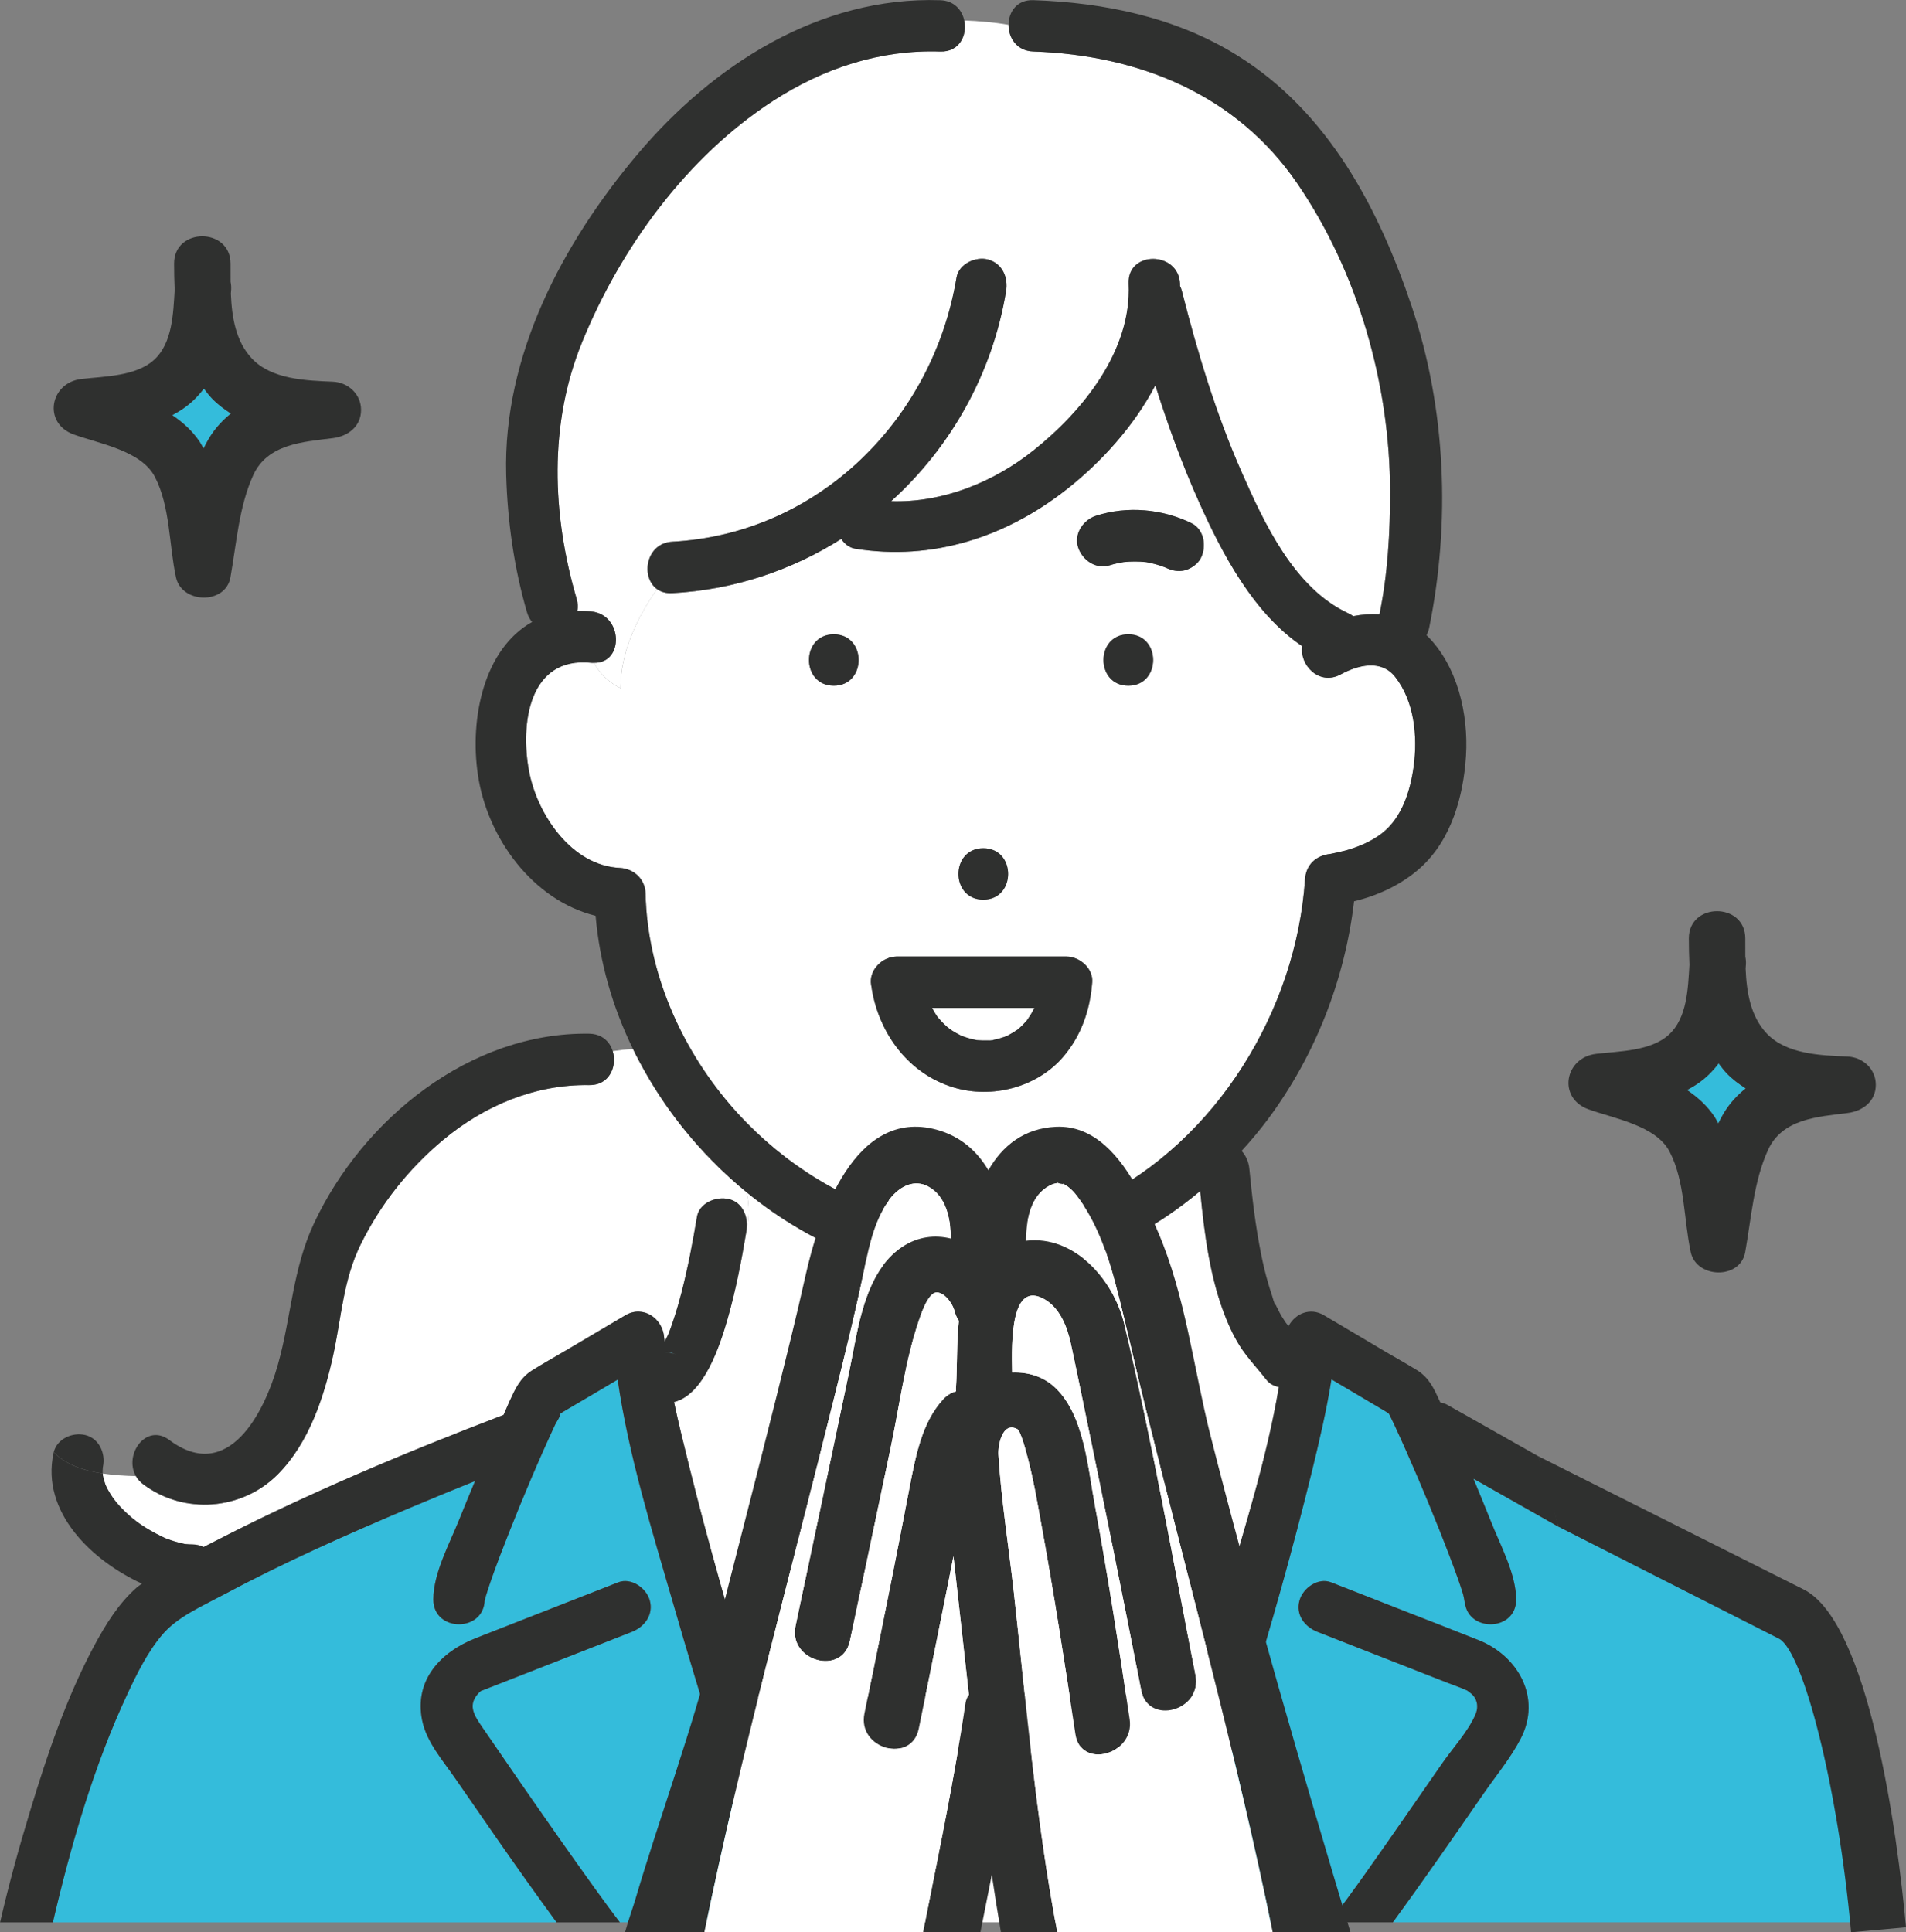
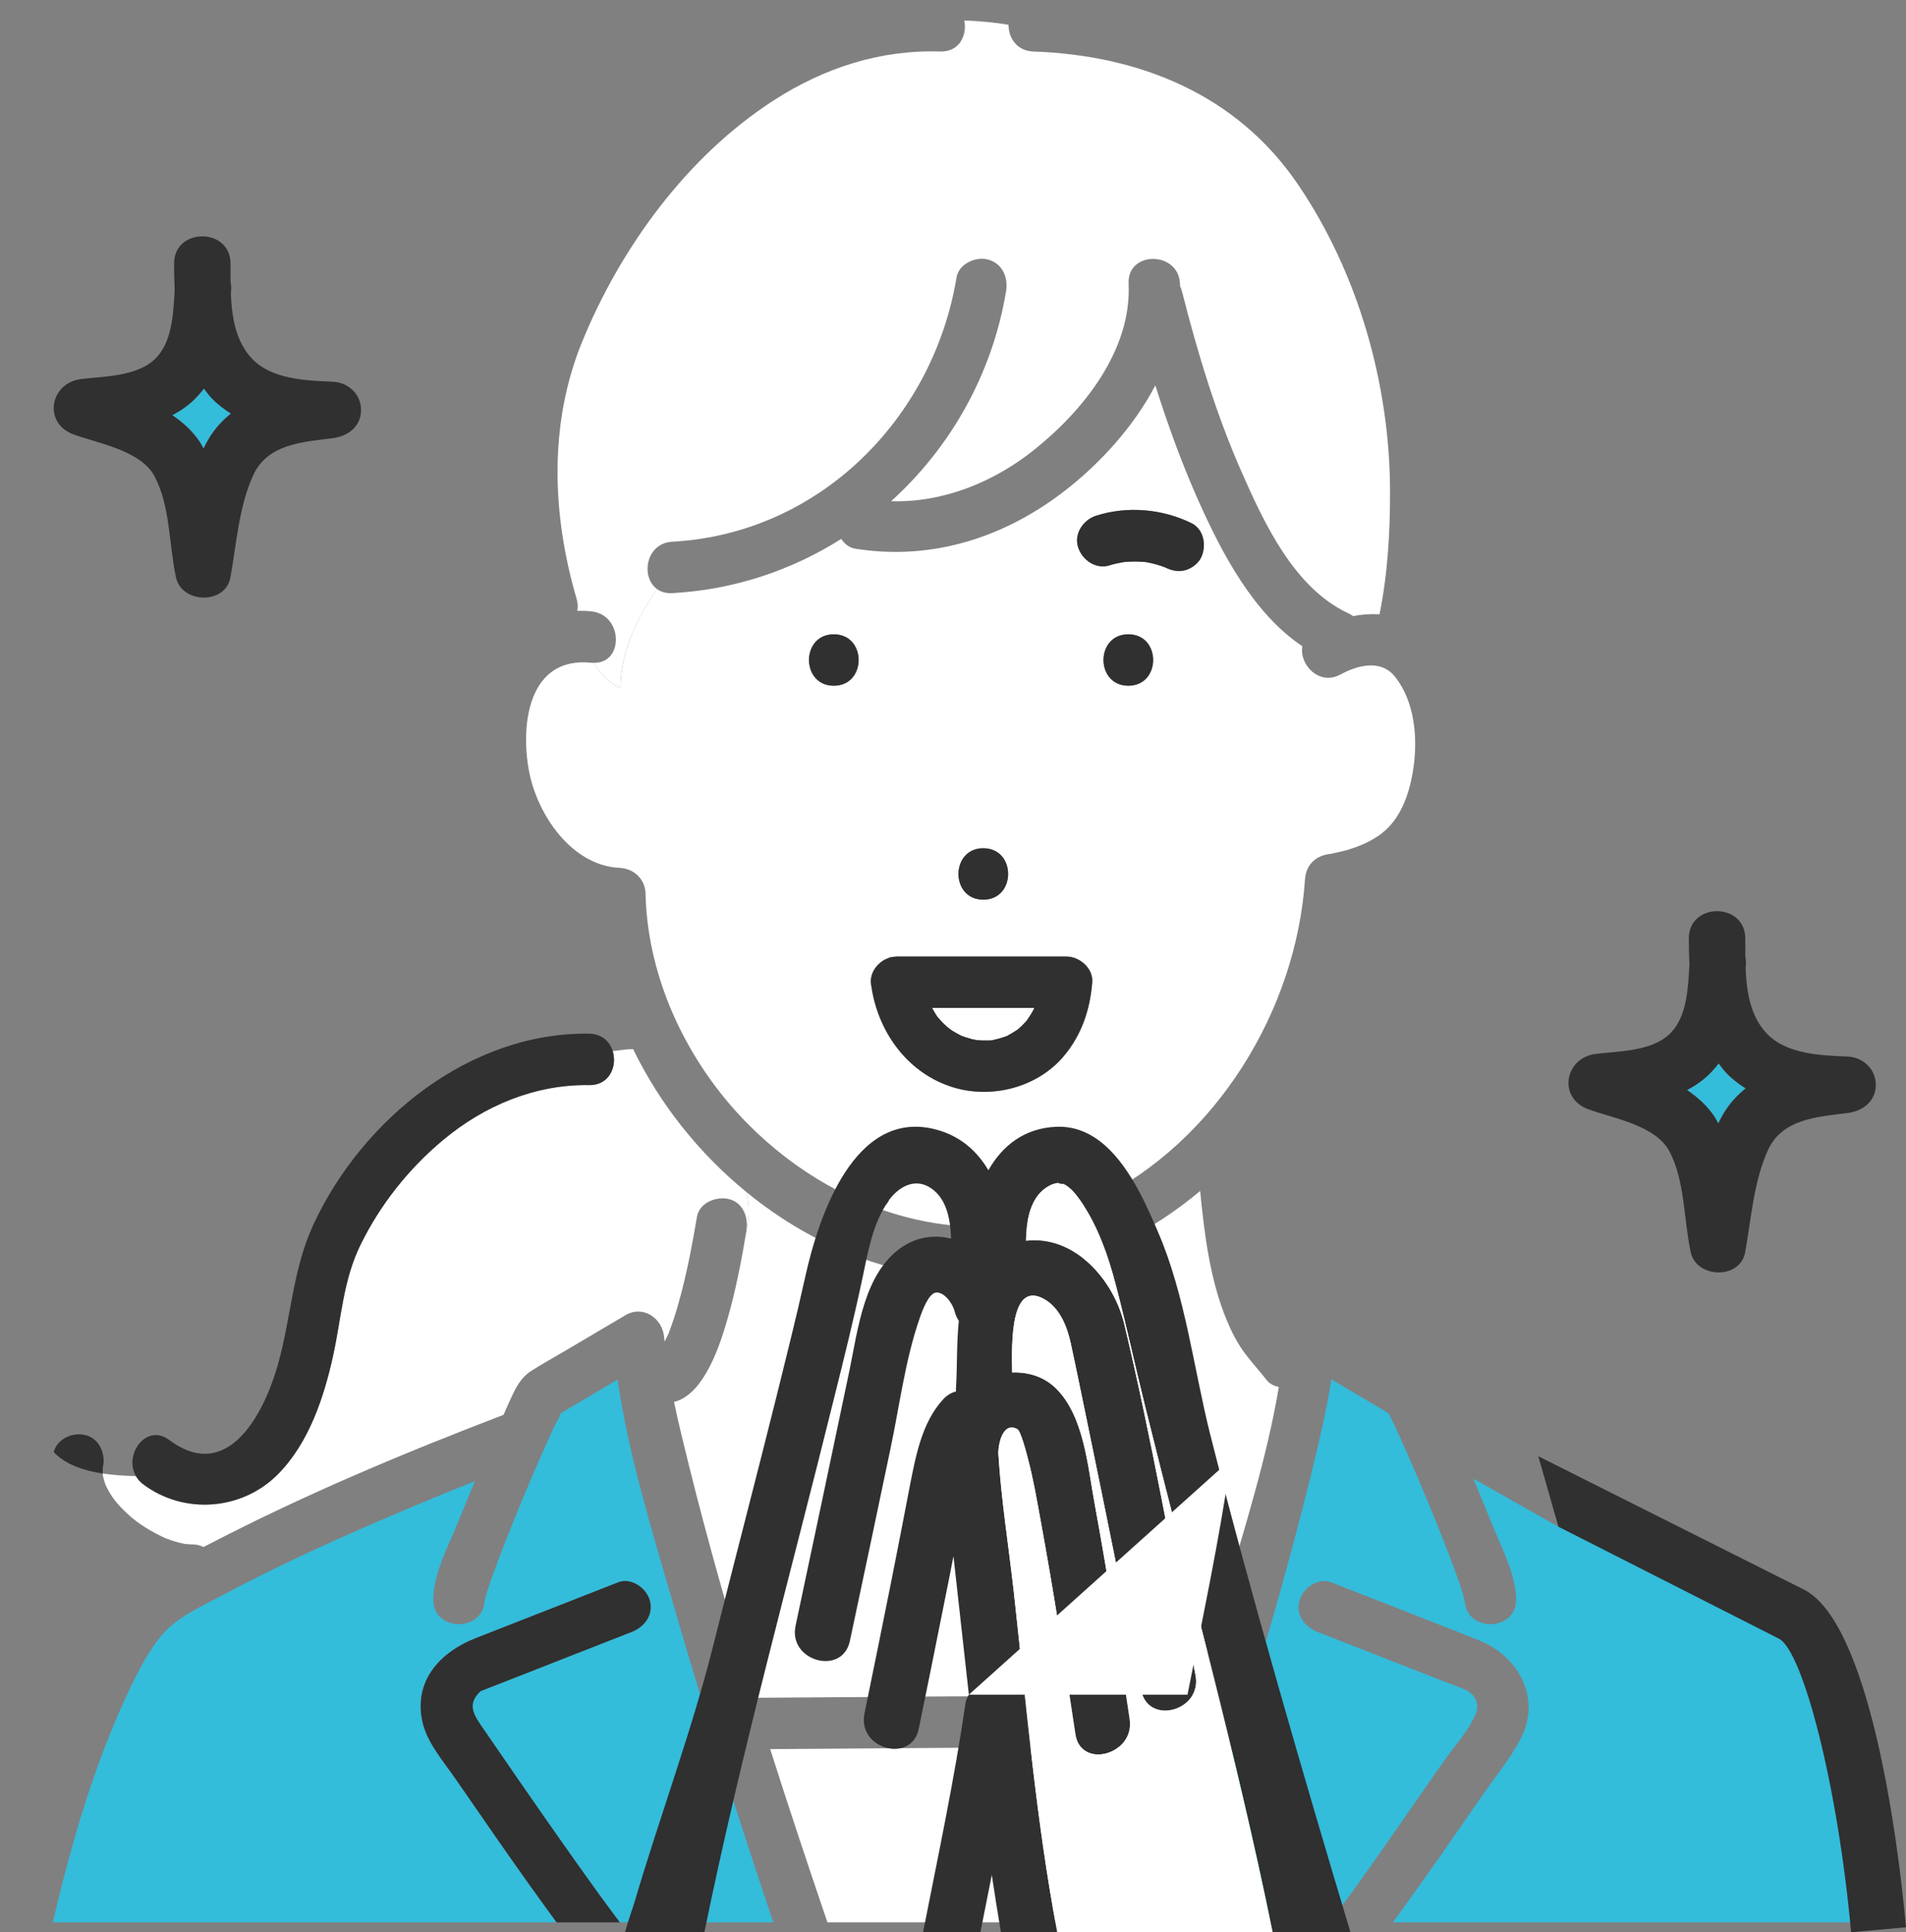
<svg xmlns="http://www.w3.org/2000/svg" id="b" width="146.581" height="148.595" viewBox="0 0 146.581 148.595">
  <rect x="0" y="0" width="146.581" height="148.595" fill="#808080" stroke="none" />
  <defs>
    <style>.d{fill:#2f302f;}.d,.e,.f{stroke-width:0px;}.e{fill:#fff;}.f{fill:#34bcdb;}</style>
  </defs>
  <g id="c">
-     <path class="f" d="m51.204,103.956c0,.006.001.012.002.018.282.027.563.097.823.212-.179-.08-.304-.134-.407-.178-.004.009-.27-.028-.418-.052Z" />
-     <path class="f" d="m14.317,118.746c.149.017.283.023,0,0h0Z" />
    <path class="f" d="m51.581,103.995c.028.007.038.01.039.012-.527-.226-.173-.044-.039-.012Z" />
    <path class="f" d="m98.959,101.815s-.004-.006-.006-.008c-.014-.01-.017-.016-.032-.026.013.009.025.024.038.034Z" />
    <path class="f" d="m99.096,101.986c.005-.01.009-.02.014-.03-.049-.056-.099-.101-.151-.141.02.028.04.057.06.086.03.044.053.064.077.085Z" />
    <path class="f" d="m76.404,79.978c.005-.007-.129.018-.216.035.1-.001.198-.009.216-.035Z" />
    <path class="f" d="m140.005,126.952c-.934,3.188,6.205,18.645,3.711,20.879h-36.596c1.204-1.647,2.388-3.313,3.563-4.979,1.136-1.637,2.273-3.274,3.409-4.912.953-1.377,2.09-2.754,2.86-4.237,1.618-3.14-.193-6.356-3.236-7.57-1.916-.77-3.852-1.512-5.778-2.273-1.859-.722-3.708-1.454-5.566-2.177-1.002-.395-2.157.433-2.427,1.377-.327,1.117.385,2.042,1.377,2.437,3.342,1.31,6.674,2.61,10.016,3.92.491.193,1.011.366,1.493.588.019.019.039.029.077.058.202.154.376.27.51.501.241.405.241.857.048,1.291-.568,1.329-1.762,2.6-2.581,3.794-.992,1.425-1.984,2.86-2.976,4.286-1.811,2.6-3.891,5.605-5.672,7.897h-11.788c3.862-11.383,7.541-22.892,10.411-34.564.578-2.369,1.146-4.767,1.531-7.194.53.318,1.069.636,1.608.953.847.501,1.695,1.002,2.552,1.512.067.039.173.116.27.193.125.26.395.809.405.838,1.242,2.677,2.388,5.393,3.486,8.138.482,1.223.963,2.456,1.406,3.698.135.395.279.79.395,1.194.106.376.125.857.125.395.01,2.542,3.968,2.552,3.958,0-.01-1.974-1.223-4.17-1.926-5.961-.443-1.117-.905-2.215-1.358-3.323,2.177,1.233,4.363,2.465,6.539,3.698,3.454.183,21.772,4.054,20.154,9.544Z" />
    <path class="e" d="m107.303,52.066c-1.088-1.396-2.889-.915-4.199-.202-1.666.905-3.197-.761-2.947-2.167-3.756-2.514-6.173-7.136-7.945-11.085-1.31-2.918-2.398-5.932-3.361-8.976-1.637,3.13-4.16,5.903-6.818,7.993-4.68,3.679-10.324,5.518-16.266,4.565-.453-.077-.819-.366-1.069-.751-3.823,2.417-8.253,3.91-12.992,4.17-.482.029-.876-.096-1.175-.308-1.599,2.263-2.812,4.94-2.812,7.618-.982-.491-1.599-1.165-2.051-1.955-.058,0-.116.01-.183,0-4.834-.51-5.489,4.719-4.796,8.359.636,3.323,3.274,7.252,6.982,7.415,1.088.058,1.955.876,1.974,1.984.135,5.923,2.639,11.691,6.462,16.179,6.895,8.07,18.298,12.221,28.275,7.338,9.149-4.488,15.303-14.542,15.977-24.606.077-1.156.847-1.859,1.974-1.974.029-.01.077-.019.135-.029.337-.077.674-.144,1.011-.231.992-.279,1.984-.693,2.802-1.329,1.55-1.213,2.177-3.265,2.437-5.143.308-2.292.058-4.989-1.416-6.867Zm-31.684,13.165c2.552,0,2.542,3.958,0,3.958s-2.542-3.958,0-3.958Zm-11.499-12.5c-2.542,0-2.542-3.949,0-3.949s2.552,3.949,0,3.949Zm17.633,28.554c-2.032,2.35-5.48,3.226-8.417,2.34-3.428-1.03-5.711-4.103-6.289-7.56-.01-.029,0-.058-.01-.087-.029-.144-.058-.289-.067-.443-.019-.568.25-1.088.674-1.454.048-.048.106-.096.164-.135.164-.116.347-.212.53-.27.029-.01.048-.039.087-.048.029-.01.067-.01.096-.01.058-.019.116-.019.173-.029.048-.01.087-.019.135-.019.039,0,.077-.01.116-.01h13.078c1.002,0,2.061.905,1.974,1.974-.164,2.138-.838,4.112-2.244,5.749Zm5.017-28.554c-2.542,0-2.542-3.949,0-3.949s2.552,3.949,0,3.949Zm5.566-9.794c-.221.433-.722.78-1.175.915-.53.144-1.04.029-1.522-.202-.01,0-.019-.01-.029-.01-.472-.193-.963-.318-1.464-.414-.578-.058-1.156-.058-1.733,0-.356.067-.722.135-1.069.25-1.059.337-2.109-.395-2.427-1.387-.347-1.04.395-2.119,1.377-2.427,2.398-.77,5.085-.53,7.338.568.992.491,1.175,1.82.703,2.706Z" />
    <path class="e" d="m47.716,52.919c0-2.678,1.219-5.346,2.819-7.615-1.28-.914-.882-3.533,1.169-3.645,11.253-.611,20.052-9.41,21.857-20.318.175-1.059,1.486-1.64,2.431-1.38,1.105.304,1.554,1.379,1.38,2.431-1.055,6.37-4.27,12.016-8.84,16.151,3.967.128,7.871-1.457,10.964-3.921,3.815-3.04,7.542-7.685,7.299-12.807-.121-2.547,3.833-2.533,3.953,0,.003.058-.002.115,0,.173.062.127.114.267.153.422,1.196,4.716,2.619,9.431,4.585,13.889,1.743,3.953,4.052,8.936,8.202,10.861.141.065.264.14.374.221.675-.133,1.358-.18,2.03-.138.627-3.084.814-6.296.81-9.434-.012-8.236-2.449-16.851-7.131-23.697-4.698-6.869-12.175-9.868-20.304-10.15-1.275-.044-1.91-1.061-1.906-2.053-1.126-.197-2.291-.292-3.405-.335.239,1.126-.374,2.436-1.851,2.388-4.632-.151-8.97,1.275-12.839,3.781-6.636,4.296-11.731,11.29-14.7,18.55-2.573,6.294-2.32,13.292-.421,19.76.099.337.106.644.053.922.351-.003.707.002,1.084.042,2.443.259,2.517,4.006.184,3.954.454.786,1.068,1.458,2.047,1.948Z" />
    <path class="e" d="m47.184,81.907h1.85-1.85c-.152.832-.773,1.555-1.868,1.538-4.163-.063-8.071,1.577-11.246,4.228-2.648,2.211-4.828,4.959-6.346,8.058-1.333,2.721-1.464,5.575-2.098,8.484-.705,3.237-1.873,6.765-4.264,9.168-2.753,2.768-7.193,3.117-10.333.771-.251-.187-.44-.405-.575-.638-.853-.02-1.72-.074-2.552-.199.003.048.004.097.007.145.002.008.002.009.004.018.046.227.11.45.187.668.008.023.01.03.016.047.052.108.103.216.16.321.117.218.246.429.385.634.08.119.178.23.252.352-.046-.077-.077-.127-.101-.166-.027-.042-.046-.073-.049-.078.003.005.022.037.049.078.041.064.098.149.138.195.368.43.773.827,1.204,1.194.113.097.252.184.355.291-.076-.079-.107-.11-.136-.14-.026-.025-.04-.04-.042-.042.001.001.016.016.042.042.055.055.138.135.196.176.217.156.439.304.666.446.474.296.966.549,1.471.787.011.004.014.005.028.01.13.051.261.098.393.143.222.076.448.144.676.201.125.032.25.06.376.085.021.004.047.008.074.012.183.015.365.033.55.032.309-.001.592.074.846.199.204-.103.414-.208.613-.312,7.248-3.751,14.838-6.934,22.462-9.852.159-.352.307-.708.468-1.058.445-.967.803-1.775,1.716-2.354.847-.537,1.732-1.023,2.596-1.534,1.532-.905,3.065-1.811,4.597-2.716,1.368-.809,2.863.253,2.974,1.707.008.105.029.215.038.321.093-.19.192-.377.282-.569.005-.012.01-.024.014-.036.049-.124.097-.249.143-.374.089-.242.174-.485.255-.73.225-.68.42-1.37.6-2.063.495-1.916.866-3.862,1.191-5.813.182-1.091,1.477-1.598,2.431-1.38,1.071.244,1.509,1.325,1.391,2.311.219-.937.217-1.899-.005-2.835-3.652-2.979-6.668-6.769-8.725-11.001-.525.005-1.051.081-1.576.156.105.345.135.716.07,1.071Z" />
    <path class="e" d="m57.419,94.516c-.005.04-.004.081-.011.12-.384,2.303-.826,4.607-1.475,6.852-.556,1.921-1.784,5.769-4.098,6.324.333,1.585.726,3.181,1.11,4.73,1.499,6.049,3.209,12.055,5.048,18.023,1.266-.009,2.531-.018,3.797-.027,10.038-.072,20.076-.145,30.114-.217.768-2.501,1.541-5,2.27-7.513,1.504-5.184,3.281-10.778,4.175-16.151-.369-.067-.709-.237-.946-.54-.53-.677-1.111-1.309-1.629-1.996-.606-.805-1.047-1.671-1.433-2.6-1.285-3.1-1.713-6.576-2.044-9.933-7.215,6.053-16.799,8.584-26.2,5.112-3.145-1.162-6.072-2.889-8.684-5.02.222.936.224,1.899.005,2.835Z" />
    <path class="e" d="m90.69,134.283c-.618.004-1.237.009-1.855.013-9.868.071-19.736.142-29.604.213,1.418,4.462,2.897,8.902,4.403,13.324h22.642c.435-1.284.865-2.57,1.291-3.858,1.065-3.223,2.105-6.455,3.124-9.693Z" />
    <path class="f" d="m58.459,144.803c-2.331-7.065-4.575-14.163-6.641-21.311-1.634-5.655-3.47-11.507-4.324-17.399-.573.339-1.146.677-1.719,1.016-.833.493-1.667.985-2.5,1.478-.038.023-.12.083-.21.147,0,.007.003.008.003.016.014.215-.285.606-.384.82-1.267,2.739-2.443,5.521-3.557,8.325-.462,1.164-.917,2.332-1.331,3.513-.149.426-.286.855-.422,1.285-.144.454-.103.57-.102.301-.01,2.547-3.963,2.544-3.953,0,.008-2.035,1.269-4.315,1.997-6.15.392-.987.803-1.967,1.21-2.949-1.674.673-3.343,1.359-5.004,2.06-4.863,2.053-9.704,4.207-14.363,6.693-1.749.934-3.53,1.708-4.687,3.067-1.121,1.317-1.923,2.956-2.655,4.513-2.606,5.547-4.355,11.623-5.756,17.606h38.743c-1.543-2.104-3.051-4.233-4.541-6.372-1.087-1.56-2.169-3.123-3.247-4.69-.946-1.375-2.205-2.785-2.548-4.454-.64-3.118,1.432-5.29,4.114-6.341,3.652-1.431,7.304-2.862,10.956-4.293,1.003-.393,2.167.435,2.431,1.38.309,1.105-.391,2.044-1.381,2.431-1.579.619-3.157,1.237-4.736,1.856-1.966.771-3.932,1.541-5.899,2.312-.25.098-.504.189-.751.294-.059.025-.123.043-.181.071.154-.074.014-.059-.159.117-.95.964-.407,1.755.262,2.732,1.898,2.769,3.805,5.532,5.734,8.28.934,1.331,1.873,2.659,2.824,3.978.623.864,1.49,2.053,1.992,2.697h11.798c-.339-1.01-.68-2.019-1.013-3.031Z" />
    <path class="e" d="m71.684,77.513c.111.197.213.4.342.586.029.043.06.084.09.125.115.109.212.246.322.36.127.133.26.26.398.382.036.032.172.136.231.184.056.038.11.074.128.086.114.075.231.146.35.213.135.076.273.143.411.214.006.003.007.004.014.007.249.08.491.17.746.232.128.031.258.052.387.079.036.006.075.012.082.013.26.014.517.027.778.017.027-.001.117.002.208.001.015-.004.008-.002.038-.009.054-.012.109-.019.163-.029.272-.052.54-.122.803-.21.07-.023.138-.054.209-.074.023-.007.033-.009.049-.013.054-.032.109-.067.14-.082.234-.122.452-.264.673-.408.013-.009.017-.01.027-.017.009-.009.012-.012.023-.022.1-.091.202-.178.299-.272.112-.109.216-.225.322-.339.022-.023.042-.048.062-.073.152-.242.321-.47.458-.724.039-.073.076-.149.111-.225h-7.863Z" />
    <path class="f" d="m106.791,108.65c-.015-.033-.024-.057-.023-.058-.019.014-.004.035.023.058Z" />
-     <path class="d" d="m118.301,111.987c-1.743-.982-3.486-1.974-5.229-2.957-.578-.327-1.156-.655-1.743-.982-.183-.106-.376-.164-.568-.202-.01-.039-.029-.067-.039-.096-.453-.973-.799-1.772-1.714-2.359-.809-.501-1.647-.963-2.465-1.445-1.579-.934-3.149-1.868-4.729-2.803-1.059-.626-2.186-.125-2.697.799-.029-.039-.077-.087-.154-.125.048.039.096.087.144.135,0,.01-.01.029-.01.039-.029-.029-.048-.048-.077-.087-.019-.029-.039-.058-.058-.087,0-.01-.01-.01-.01-.01-.039-.048-.067-.096-.106-.144-.096-.154-.193-.299-.289-.453-.106-.183-.212-.376-.299-.568-.058-.087-.096-.193-.144-.289-.029-.058-.058-.116-.077-.173,0-.01-.01-.019-.019-.029.019.058.048.125.096.221-.116-.048-.231-.587-.279-.713-.106-.318-.212-.636-.299-.953-.221-.742-.395-1.493-.549-2.254-.453-2.273-.674-4.237-.905-6.558-.048-.53-.26-1.021-.597-1.387.713-.78,1.396-1.589,2.032-2.446,3.631-4.883,5.913-10.719,6.616-16.747,1.878-.453,3.679-1.3,5.104-2.581,2.388-2.157,3.313-5.509,3.506-8.619.193-3.217-.655-6.934-3.034-9.265.077-.154.144-.327.193-.53,1.656-8.119,1.31-16.882-1.329-24.741-2.552-7.589-6.433-14.975-13.425-19.319C90.45,1.332,84.941.196,79.471.013c-1.271-.048-1.907.915-1.907,1.897-.01.992.626,2.013,1.907,2.051,8.128.279,15.601,3.284,20.301,10.151,4.68,6.847,7.117,15.457,7.136,23.701,0,3.14-.183,6.347-.819,9.428-.665-.039-1.348.01-2.022.144-.116-.087-.241-.164-.376-.221-4.151-1.926-6.462-6.915-8.205-10.863-1.965-4.459-3.39-9.178-4.584-13.887-.039-.154-.087-.299-.154-.424v-.173c-.116-2.533-4.074-2.552-3.948,0,.241,5.123-3.486,9.765-7.3,12.809-3.091,2.465-7.001,4.045-10.969,3.92,4.574-4.131,7.791-9.785,8.841-16.15.173-1.05-.27-2.128-1.377-2.437-.944-.26-2.254.327-2.436,1.387-1.801,10.902-10.603,19.704-21.852,20.311-2.051.116-2.456,2.735-1.175,3.65.299.212.693.337,1.175.308,4.738-.26,9.168-1.753,12.992-4.17.25.385.616.674,1.069.751,5.942.953,11.586-.886,16.266-4.565,2.658-2.09,5.181-4.863,6.818-7.993.963,3.043,2.051,6.058,3.361,8.976,1.772,3.949,4.189,8.571,7.945,11.085-.25,1.406,1.281,3.072,2.947,2.167,1.31-.713,3.111-1.194,4.199.202,1.473,1.878,1.724,4.574,1.416,6.867-.26,1.878-.886,3.929-2.437,5.143-.819.636-1.811,1.05-2.802,1.329-.337.087-.674.154-1.011.231-.058.01-.106.019-.135.029-1.127.116-1.897.819-1.974,1.974-.674,10.064-6.828,20.118-15.977,24.606-9.977,4.883-21.38.732-28.275-7.338-3.823-4.488-6.327-10.257-6.462-16.179-.019-1.108-.886-1.926-1.974-1.984-3.708-.164-6.347-4.093-6.982-7.415-.693-3.64-.039-8.87,4.796-8.359.067.01.125,0,.183,0,2.331.058,2.263-3.688-.183-3.949-.376-.039-.732-.048-1.088-.048.058-.27.048-.578-.048-.915-1.897-6.472-2.157-13.473.424-19.762,2.966-7.261,8.061-14.253,14.696-18.548,3.871-2.504,8.205-3.939,12.837-3.785,1.483.048,2.09-1.262,1.849-2.388-.173-.809-.78-1.531-1.849-1.56-9.274-.308-17.489,4.979-23.287,11.855-5.769,6.838-10.343,15.486-10.093,24.625.096,3.544.607,7.204,1.608,10.613.087.289.221.53.385.722-3.688,2.061-4.815,7.367-4.17,11.74.713,4.854,4.209,9.659,9.053,10.854.308,3.573,1.31,7.04,2.88,10.256.125.27.26.53.404.79,0,.01,0,.019.01.029.212.395.424.78.645,1.165.356.626.742,1.242,1.146,1.839.144.212.279.424.424.626.27.376.539.751.819,1.108.212.279.424.549.655.819.125.154.25.318.395.472.01.01.019.029.029.039.212.25.433.501.655.742l.01.01c.231.26.472.52.732.77.067.087.144.173.241.25.048.048.096.096.144.144.337.356.693.684,1.05,1.011l.019.019c.01.01.019.019.029.029.433.395.876.78,1.329,1.146,2.61,2.128,5.538,3.852,8.677,5.018,9.409,3.467,18.991.934,26.205-5.114.327,3.351.761,6.828,2.042,9.929.385.934.828,1.801,1.435,2.6.52.693,1.098,1.319,1.628,2.003.241.299.578.472.944.539-.896,5.374-2.668,10.959-4.17,16.15-.732,2.514-1.502,5.008-2.273,7.512-10.035.067-20.08.144-30.115.212-1.262.01-2.533.019-3.794.029-1.839-5.971-3.554-11.971-5.046-18.019-.385-1.55-.78-3.149-1.117-4.729,2.321-.559,3.544-4.411,4.103-6.327.645-2.244,1.088-4.546,1.473-6.857.01-.039.01-.077.01-.116.116-.982-.318-2.071-1.387-2.311-.953-.222-2.254.289-2.436,1.377-.327,1.955-.693,3.9-1.185,5.817-.183.693-.376,1.387-.607,2.061-.077.25-.164.491-.25.732l-.144.376c0,.01-.01.019-.01.039-.096.183-.193.376-.289.568-.01-.106-.029-.221-.039-.327-.106-1.454-1.599-2.514-2.976-1.705-1.531.905-3.062,1.811-4.594,2.716-.867.51-1.743,1.002-2.591,1.531-.915.587-1.271,1.387-1.724,2.359-.154.347-.308.703-.462,1.059-7.627,2.918-15.216,6.096-22.468,9.852-.193.096-.404.202-.607.308-.26-.125-.539-.202-.847-.202-.183,0-.366-.01-.549-.029-.029,0-.058-.01-.077-.01-.125-.029-.25-.058-.376-.087-.231-.058-.453-.125-.674-.202-.135-.048-.26-.096-.395-.144-.01,0-.019,0-.029-.01-.501-.241-.992-.491-1.473-.79-.221-.135-.443-.289-.665-.443-.039-.029-.096-.087-.144-.125.019.019.048.048.087.087-.106-.106-.241-.193-.356-.289-.433-.366-.838-.761-1.204-1.194-.039-.048-.096-.135-.135-.193.01.019.019.039.039.067-.058-.087-.135-.173-.193-.26-.135-.202-.27-.414-.385-.626-.058-.106-.106-.212-.154-.327-.01-.01-.01-.019-.019-.048-.077-.212-.144-.433-.183-.665q-.01-.01-.01-.019v-.144c-1.493-.221-2.851-.684-3.775-1.637-.01.019-.019.039-.019.058-.982,4.555,2.957,8.282,6.799,10.045-.144.106-.299.202-.433.327-1.348,1.185-2.35,2.802-3.197,4.372-2.157,4.006-3.64,8.407-4.96,12.751-.867,2.841-1.656,5.711-2.321,8.6h4.064c1.396-5.981,3.149-12.057,5.749-17.605.732-1.56,1.541-3.197,2.658-4.517,1.156-1.358,2.937-2.128,4.69-3.062,4.652-2.485,9.496-4.642,14.359-6.693,1.666-.703,3.332-1.387,5.008-2.061-.414.982-.819,1.965-1.213,2.947-.732,1.839-1.994,4.122-1.994,6.154-.01,2.542,3.939,2.552,3.949,0,0,.27-.039.154.106-.299.135-.433.27-.857.424-1.29.414-1.175.867-2.35,1.329-3.515,1.107-2.802,2.282-5.586,3.554-8.321.096-.212.395-.607.385-.819v-.019c.087-.058.164-.125.202-.144.838-.491,1.676-.982,2.504-1.473.578-.347,1.146-.684,1.724-1.021.847,5.894,2.687,11.749,4.324,17.402,2.061,7.146,4.305,14.243,6.635,21.312.337,1.011.674,2.013,1.011,3.024h4.17c-1.512-4.42-2.985-8.86-4.411-13.319,9.871-.077,19.743-.144,29.604-.212.626-.01,1.242-.01,1.859-.019-1.021,3.236-2.061,6.472-3.12,9.698-.433,1.281-.857,2.571-1.29,3.852h4.17c3.862-11.383,7.541-22.892,10.411-34.564.578-2.369,1.146-4.767,1.531-7.194.53.318,1.069.636,1.608.953.847.501,1.695,1.002,2.552,1.512.067.039.173.116.27.193.125.26.395.809.405.838,1.242,2.677,2.388,5.393,3.486,8.138.482,1.223.963,2.456,1.406,3.698.135.395.279.79.395,1.194.106.376.125.857.125.395.01,2.542,3.968,2.552,3.958,0-.01-1.974-1.223-4.17-1.926-5.961-.443-1.117-.905-2.215-1.358-3.323,2.177,1.233,4.363,2.465,6.539,3.698-.539-2.225-1.088-4.122-1.55-5.422Zm-66.72-7.993c-.019,0-.048-.01-.067-.019-.01,0-.019-.01-.029-.019.029.01.058.019.096.039Zm-.135-.058c.01.01.019.01.029.019-.019,0-.039-.01-.058-.019-.01,0-.01-.01-.01-.01.01,0,.019.01.039.01Zm-.241.039v-.019c.144.029.414.058.414.058.106.039.231.096.414.173-.26-.116-.549-.183-.828-.212Z" />
    <path class="d" d="m7.902,113.316c-.003-.061-.008-.121-.008-.182,0-.093.009-.188.014-.281.005-.022.009-.045.013-.067.216-1.008-.298-2.185-1.38-2.431-.974-.222-2.145.282-2.41,1.319.924.954,2.283,1.42,3.772,1.643Z" />
    <path class="d" d="m76.206,80.004c-.019,0-.019.01-.019.01.039-.01.096-.019.144-.029-.039,0-.077.01-.125.019Zm0,0c-.019,0-.019.01-.019.01.039-.01.096-.019.144-.029-.039,0-.077.01-.125.019Zm5.817-6.443h-13.078c-.039,0-.077.01-.116.01-.048,0-.087.01-.135.019-.058.01-.116.01-.173.029-.029,0-.067,0-.096.01-.039.01-.058.039-.087.048-.183.058-.366.154-.53.27-.058.039-.116.087-.164.135-.424.366-.693.886-.674,1.454.01.154.039.299.067.443.01.029,0,.058.01.087.578,3.457,2.86,6.529,6.289,7.56,2.937.886,6.385.01,8.417-2.34,1.406-1.637,2.08-3.611,2.244-5.749.087-1.069-.973-1.974-1.974-1.974Zm-2.591,4.18c-.135.25-.299.482-.453.722-.019.029-.039.048-.067.077-.106.106-.202.221-.318.337-.096.096-.202.183-.299.27-.01.01-.019.01-.029.019l-.019.019c-.221.144-.443.289-.674.404-.029.019-.087.058-.144.087-.01,0-.019.01-.048.01-.067.019-.135.058-.212.077-.26.087-.53.164-.799.212h.039c-.019.029-.116.039-.222.039h-.221c-.26.01-.52,0-.78-.019-.01,0-.048-.01-.087-.01-.125-.029-.26-.048-.385-.077-.25-.067-.491-.154-.742-.241h-.019c-.135-.077-.27-.144-.404-.221-.125-.067-.241-.135-.356-.212-.019-.01-.067-.048-.125-.087-.058-.048-.193-.144-.231-.183-.135-.116-.27-.25-.395-.376-.116-.116-.212-.25-.327-.366-.029-.039-.058-.077-.087-.125-.125-.183-.231-.385-.347-.587h7.868c-.039.077-.077.154-.116.231Zm-3.226,2.263c-.019,0-.019.01-.019.01.039-.01.096-.019.144-.029-.039,0-.077.01-.125.019Zm0,0c-.019,0-.019.01-.019.01.039-.01.096-.019.144-.029-.039,0-.077.01-.125.019Z" />
    <path class="d" d="m89.636,43.647c.482.236.991.346,1.523.199.459-.126.955-.481,1.181-.908.47-.89.282-2.218-.709-2.704-2.25-1.104-4.938-1.34-7.337-.574-.983.314-1.718,1.387-1.381,2.431.319.985,1.377,1.717,2.431,1.38.351-.112.71-.183,1.072-.246.575-.056,1.151-.056,1.726.003.504.089.996.222,1.473.409.007.003.013.006.02.009Z" />
    <path class="d" d="m86.775,52.732c2.544,0,2.548-3.953,0-3.953s-2.548,3.953,0,3.953Z" />
    <path class="d" d="m75.619,65.233c-2.543,0-2.548,3.953,0,3.953s2.548-3.953,0-3.953Z" />
    <path class="d" d="m64.124,48.779c-2.543,0-2.548,3.953,0,3.953s2.548-3.953,0-3.953Z" />
    <path class="d" d="m45.081,81.907h2.103c.202-1.101-.418-2.392-1.868-2.415-9.157-.14-17.399,6.548-21.171,14.588-1.646,3.509-1.739,7.184-2.772,10.858-1.036,3.686-3.817,9.188-8.35,5.802-1.785-1.334-3.519,1.13-2.57,2.775.575.014,1.143.015,1.686.015-.543,0-1.111-.001-1.686-.015.135.234.324.451.575.638,3.141,2.346,7.58,1.997,10.333-.771,2.39-2.403,3.558-5.931,4.264-9.168.634-2.908.764-5.762,2.098-8.484,1.519-3.099,3.698-5.847,6.346-8.058,3.175-2.651,7.083-4.291,11.246-4.228,1.095.017,1.716-.707,1.868-1.538h-2.103Z" />
    <path class="d" d="m10.371,116.877c-.06-.061-.051-.051,0,0h0Z" />
    <path class="d" d="m8.811,115.336c-.077-.125-.054-.084,0,0h0Z" />
    <path class="d" d="m45.682,145.136c-.951-1.319-1.89-2.647-2.824-3.978-1.929-2.748-3.836-5.511-5.734-8.28-.67-.977-1.212-1.768-.262-2.732.174-.176.314-.191.159-.117.058-.028.122-.046.181-.071.247-.106.501-.196.751-.294,1.966-.771,3.932-1.541,5.899-2.312,1.579-.619,3.158-1.237,4.736-1.856.99-.388,1.69-1.327,1.381-2.431-.265-.945-1.429-1.773-2.431-1.38-3.652,1.431-7.304,2.862-10.956,4.293-2.683,1.051-4.755,3.222-4.114,6.341.343,1.669,1.602,3.079,2.548,4.454,1.078,1.566,2.16,3.13,3.247,4.69,1.49,2.138,2.999,4.268,4.541,6.372h4.87c-.502-.645-1.369-1.834-1.992-2.697Z" />
-     <path class="d" d="m110.679,142.848c1.144-1.632,2.28-3.269,3.412-4.909.951-1.378,2.095-2.751,2.863-4.239,1.618-3.134-.193-6.355-3.233-7.569-1.922-.767-3.854-1.511-5.782-2.266-1.855-.727-3.71-1.454-5.566-2.181-1.001-.392-2.16.431-2.431,1.38-.32,1.117.391,2.044,1.38,2.431,3.337,1.308,6.675,2.616,10.013,3.924.494.194,1.01.363,1.493.584.021.017.042.034.078.06.206.154.376.264.512.496.242.41.236.859.05,1.291-.572,1.328-1.768,2.607-2.587,3.796-.986,1.43-1.976,2.858-2.97,4.283-1.815,2.6-3.888,5.612-5.675,7.903h4.88c1.206-1.649,2.391-3.313,3.563-4.985Z" />
    <path class="d" d="m142.359,148.595c-1.023-11.296-3.682-21.48-5.508-22.555l-16.999-8.632-1.55-5.422,20.405,10.244c5.019,2.509,7.225,18.805,7.874,25.983l-4.222.382Z" />
    <path class="d" d="m93.078,110.343c-1.29-5.143-1.907-10.69-4.016-15.592-.414-.963-.905-2.099-1.502-3.207-1.396-2.581-3.38-5.018-6.337-4.892-2.465.106-4.151,1.473-5.21,3.342-.857-1.454-2.138-2.62-3.987-3.12-6.327-1.714-9.082,6.741-10.083,11.248-.684,3.091-1.454,6.154-2.215,9.226-1.589,6.375-3.255,12.731-4.854,19.107-1.656,6.626-4.112,13.165-6.058,19.762-.135.453-.482,1.406-.751,2.379h6.106c2.822-13.82,6.597-27.408,9.977-41.093.77-3.091,1.541-6.183,2.196-9.293.385-1.849.742-3.891,1.762-5.518.116-.135.212-.279.289-.443.886-1.146,1.993-1.522,2.957-1.021,1.416.742,1.743,2.465,1.791,4.026-1.233-.308-2.552-.164-3.756.636-2.937,1.965-3.4,6.327-4.054,9.476-1.377,6.558-2.754,13.107-4.151,19.666-.578,2.716,3.602,3.881,4.18,1.156,1.05-4.931,2.09-9.852,3.12-14.783.703-3.313,1.127-6.818,2.244-10.025.212-.626.703-1.936,1.271-1.984.578-.048,1.242.761,1.425,1.473.067.27.183.501.318.703-.183,1.733-.116,3.583-.222,5.181-.01.087,0,.173.01.25-.347.087-.693.279-1.002.616-1.647,1.791-2.119,4.43-2.571,6.741-.453,2.388-.925,4.777-1.396,7.165-.684,3.419-1.377,6.838-2.08,10.257-.549,2.725,3.621,3.881,4.18,1.156.655-3.207,1.31-6.414,1.945-9.621.25-1.213.482-2.427.722-3.64.395,3.554.79,7.098,1.185,10.651-.116.183-.212.385-.25.607-.867,5.932-2.119,11.788-3.274,17.662h4.411c.289-1.473.587-2.947.876-4.411.221,1.473.453,2.947.703,4.411h4.334c-1.637-8.629-2.379-17.45-3.342-26.166-.395-3.515-.963-7.05-1.185-10.574-.039-.722.308-2.571,1.454-1.955.26.135.693,1.782.838,2.359.395,1.502.655,3.034.934,4.555,1.011,5.499,1.868,11.017,2.697,16.536.404,2.754,4.584,1.579,4.17-1.146-.819-5.528-1.676-11.046-2.687-16.536-.53-2.841-.809-6.761-2.976-8.899-.944-.925-2.157-1.271-3.371-1.223-.058-2.436-.106-7.146,2.514-5.615,1.165.684,1.714,2.109,1.984,3.342.424,1.945.819,3.91,1.223,5.855,1.435,6.944,2.841,13.897,4.199,20.85.539,2.735,4.719,1.579,4.18-1.156-1.762-8.995-3.351-18.086-5.48-27.004-.828-3.438-3.843-6.847-7.56-6.404.029-1.618.337-3.467,1.811-4.237.231-.116.395-.173.684-.212-.096.048.414.125.356.067.568.27.963.77,1.329,1.29,1.358,1.926,2.157,4.295,2.745,6.558.809,3.072,1.473,6.192,2.244,9.284,3.332,13.463,7.04,26.831,9.804,40.429h5.981c-3.554-11.817-7.781-26.368-10.777-38.252Z" />
    <path class="e" d="m85.826,98.883c-.587-2.263-1.387-4.632-2.745-6.558-.366-.52-.761-1.021-1.329-1.29.058.058-.453-.019-.356-.067-.289.039-.453.096-.684.212-1.473.77-1.782,2.62-1.811,4.237,3.717-.443,6.732,2.966,7.56,6.404,2.128,8.918,3.717,18.009,5.48,27.004.539,2.735-3.64,3.891-4.18,1.156-1.358-6.953-2.764-13.906-4.199-20.85-.405-1.945-.799-3.91-1.223-5.855-.27-1.233-.819-2.658-1.984-3.342-2.62-1.531-2.571,3.178-2.514,5.615,1.213-.048,2.427.299,3.371,1.223,2.167,2.138,2.446,6.058,2.976,8.899,1.011,5.489,1.868,11.008,2.687,16.536.414,2.725-3.766,3.9-4.17,1.146-.828-5.518-1.685-11.037-2.697-16.536-.279-1.522-.539-3.053-.934-4.555-.144-.578-.578-2.225-.838-2.359-1.146-.616-1.493,1.233-1.454,1.955.222,3.525.79,7.059,1.185,10.574.963,8.716,1.705,17.537,3.342,26.166h16.564c-2.764-13.598-6.472-26.965-9.804-40.429-.77-3.091-1.435-6.212-2.244-9.284Z" />
-     <path class="e" d="m74.51,130.326c-.395-3.554-.79-7.098-1.185-10.651-.241,1.213-.472,2.427-.722,3.64-.636,3.207-1.291,6.414-1.945,9.621-.559,2.725-4.729,1.57-4.18-1.156.703-3.419,1.396-6.838,2.08-10.257.472-2.388.944-4.777,1.396-7.165.453-2.311.924-4.95,2.571-6.741.308-.337.655-.53,1.002-.616-.01-.077-.019-.164-.01-.25.106-1.599.039-3.448.222-5.181-.135-.202-.25-.433-.318-.703-.183-.713-.847-1.522-1.425-1.473-.568.048-1.059,1.358-1.271,1.984-1.117,3.207-1.541,6.712-2.244,10.025-1.03,4.931-2.071,9.852-3.12,14.783-.578,2.725-4.757,1.56-4.18-1.156,1.396-6.558,2.774-13.107,4.151-19.666.655-3.149,1.117-7.512,4.054-9.476,1.204-.799,2.523-.944,3.756-.636-.048-1.56-.376-3.284-1.791-4.026-.963-.501-2.071-.125-2.957,1.021-.077.164-.173.308-.289.443-1.021,1.628-1.377,3.669-1.762,5.518-.655,3.111-1.425,6.202-2.196,9.293-3.38,13.685-7.155,27.274-9.977,41.093h16.815c1.156-5.875,2.408-11.73,3.274-17.662.039-.222.135-.424.25-.607Z" />
+     <path class="e" d="m74.51,130.326h16.815c1.156-5.875,2.408-11.73,3.274-17.662.039-.222.135-.424.25-.607Z" />
    <path class="f" d="m13.251,31.929c.819.553,1.555,1.213,2.123,2.07.106.16.185.331.278.497.139-.279.278-.559.443-.825.471-.766,1.039-1.365,1.663-1.867-.521-.332-1.021-.704-1.465-1.168-.229-.24-.418-.498-.613-.753-.226.299-.475.587-.754.858-.509.494-1.077.873-1.675,1.189Z" />
    <path class="d" d="m6.248,29.149c-2.407.281-2.979,3.396-.577,4.264,1.958.708,5.184,1.238,6.236,3.252,1.193,2.284,1.085,5.255,1.627,7.737.443,2.027,3.806,2.115,4.187,0,.465-2.587.649-5.439,1.752-7.857,1.095-2.4,3.79-2.557,6.123-2.849,1.163-.145,2.171-.894,2.171-2.171,0-1.218-.995-2.121-2.171-2.171-2.063-.088-4.716-.17-6.233-1.79-1.235-1.318-1.536-3.167-1.609-4.982.007-.103.016-.208.023-.311.014-.219-.008-.414-.046-.598-.004-.479-.002-.952-.002-1.401-.002-2.794-4.344-2.799-4.342,0,0,.672.016,1.353.046,2.034-.111,1.77-.165,4.071-1.577,5.362-1.399,1.279-3.83,1.271-5.608,1.479Zm10.045,1.487c.444.464.943.836,1.465,1.168-.624.501-1.192,1.101-1.663,1.867-.164.267-.304.546-.443.825-.093-.165-.172-.337-.278-.497-.568-.857-1.305-1.516-2.123-2.07.598-.316,1.167-.696,1.675-1.189.279-.271.528-.559.754-.858.195.256.383.514.613.753Z" />
    <path class="f" d="m129.743,83.827c.819.553,1.555,1.213,2.123,2.07.106.16.185.331.278.497.139-.279.278-.559.443-.825.471-.766,1.039-1.365,1.663-1.867-.521-.332-1.021-.704-1.465-1.168-.229-.24-.418-.498-.613-.753-.226.299-.475.587-.754.858-.509.494-1.077.873-1.675,1.189Z" />
    <path class="d" d="m122.74,81.046c-2.407.281-2.979,3.396-.577,4.264,1.958.708,5.184,1.238,6.236,3.252,1.193,2.284,1.085,5.255,1.627,7.737.443,2.027,3.806,2.115,4.187,0,.465-2.587.649-5.439,1.752-7.857,1.095-2.4,3.79-2.557,6.123-2.849,1.163-.145,2.171-.894,2.171-2.171,0-1.218-.995-2.121-2.171-2.171-2.063-.088-4.716-.17-6.233-1.79-1.235-1.318-1.536-3.167-1.609-4.982.007-.103.016-.208.023-.311.014-.219-.008-.414-.046-.598-.004-.479-.002-.952-.002-1.401-.002-2.794-4.344-2.799-4.342,0,0,.672.016,1.353.046,2.034-.111,1.77-.165,4.071-1.577,5.362-1.399,1.279-3.83,1.271-5.608,1.479Zm10.045,1.487c.444.464.943.836,1.465,1.168-.624.501-1.192,1.101-1.663,1.867-.164.267-.304.546-.443.825-.093-.165-.172-.337-.278-.497-.568-.857-1.305-1.516-2.123-2.07.598-.316,1.167-.696,1.675-1.189.279-.271.528-.559.754-.858.195.256.383.514.613.753Z" />
  </g>
</svg>